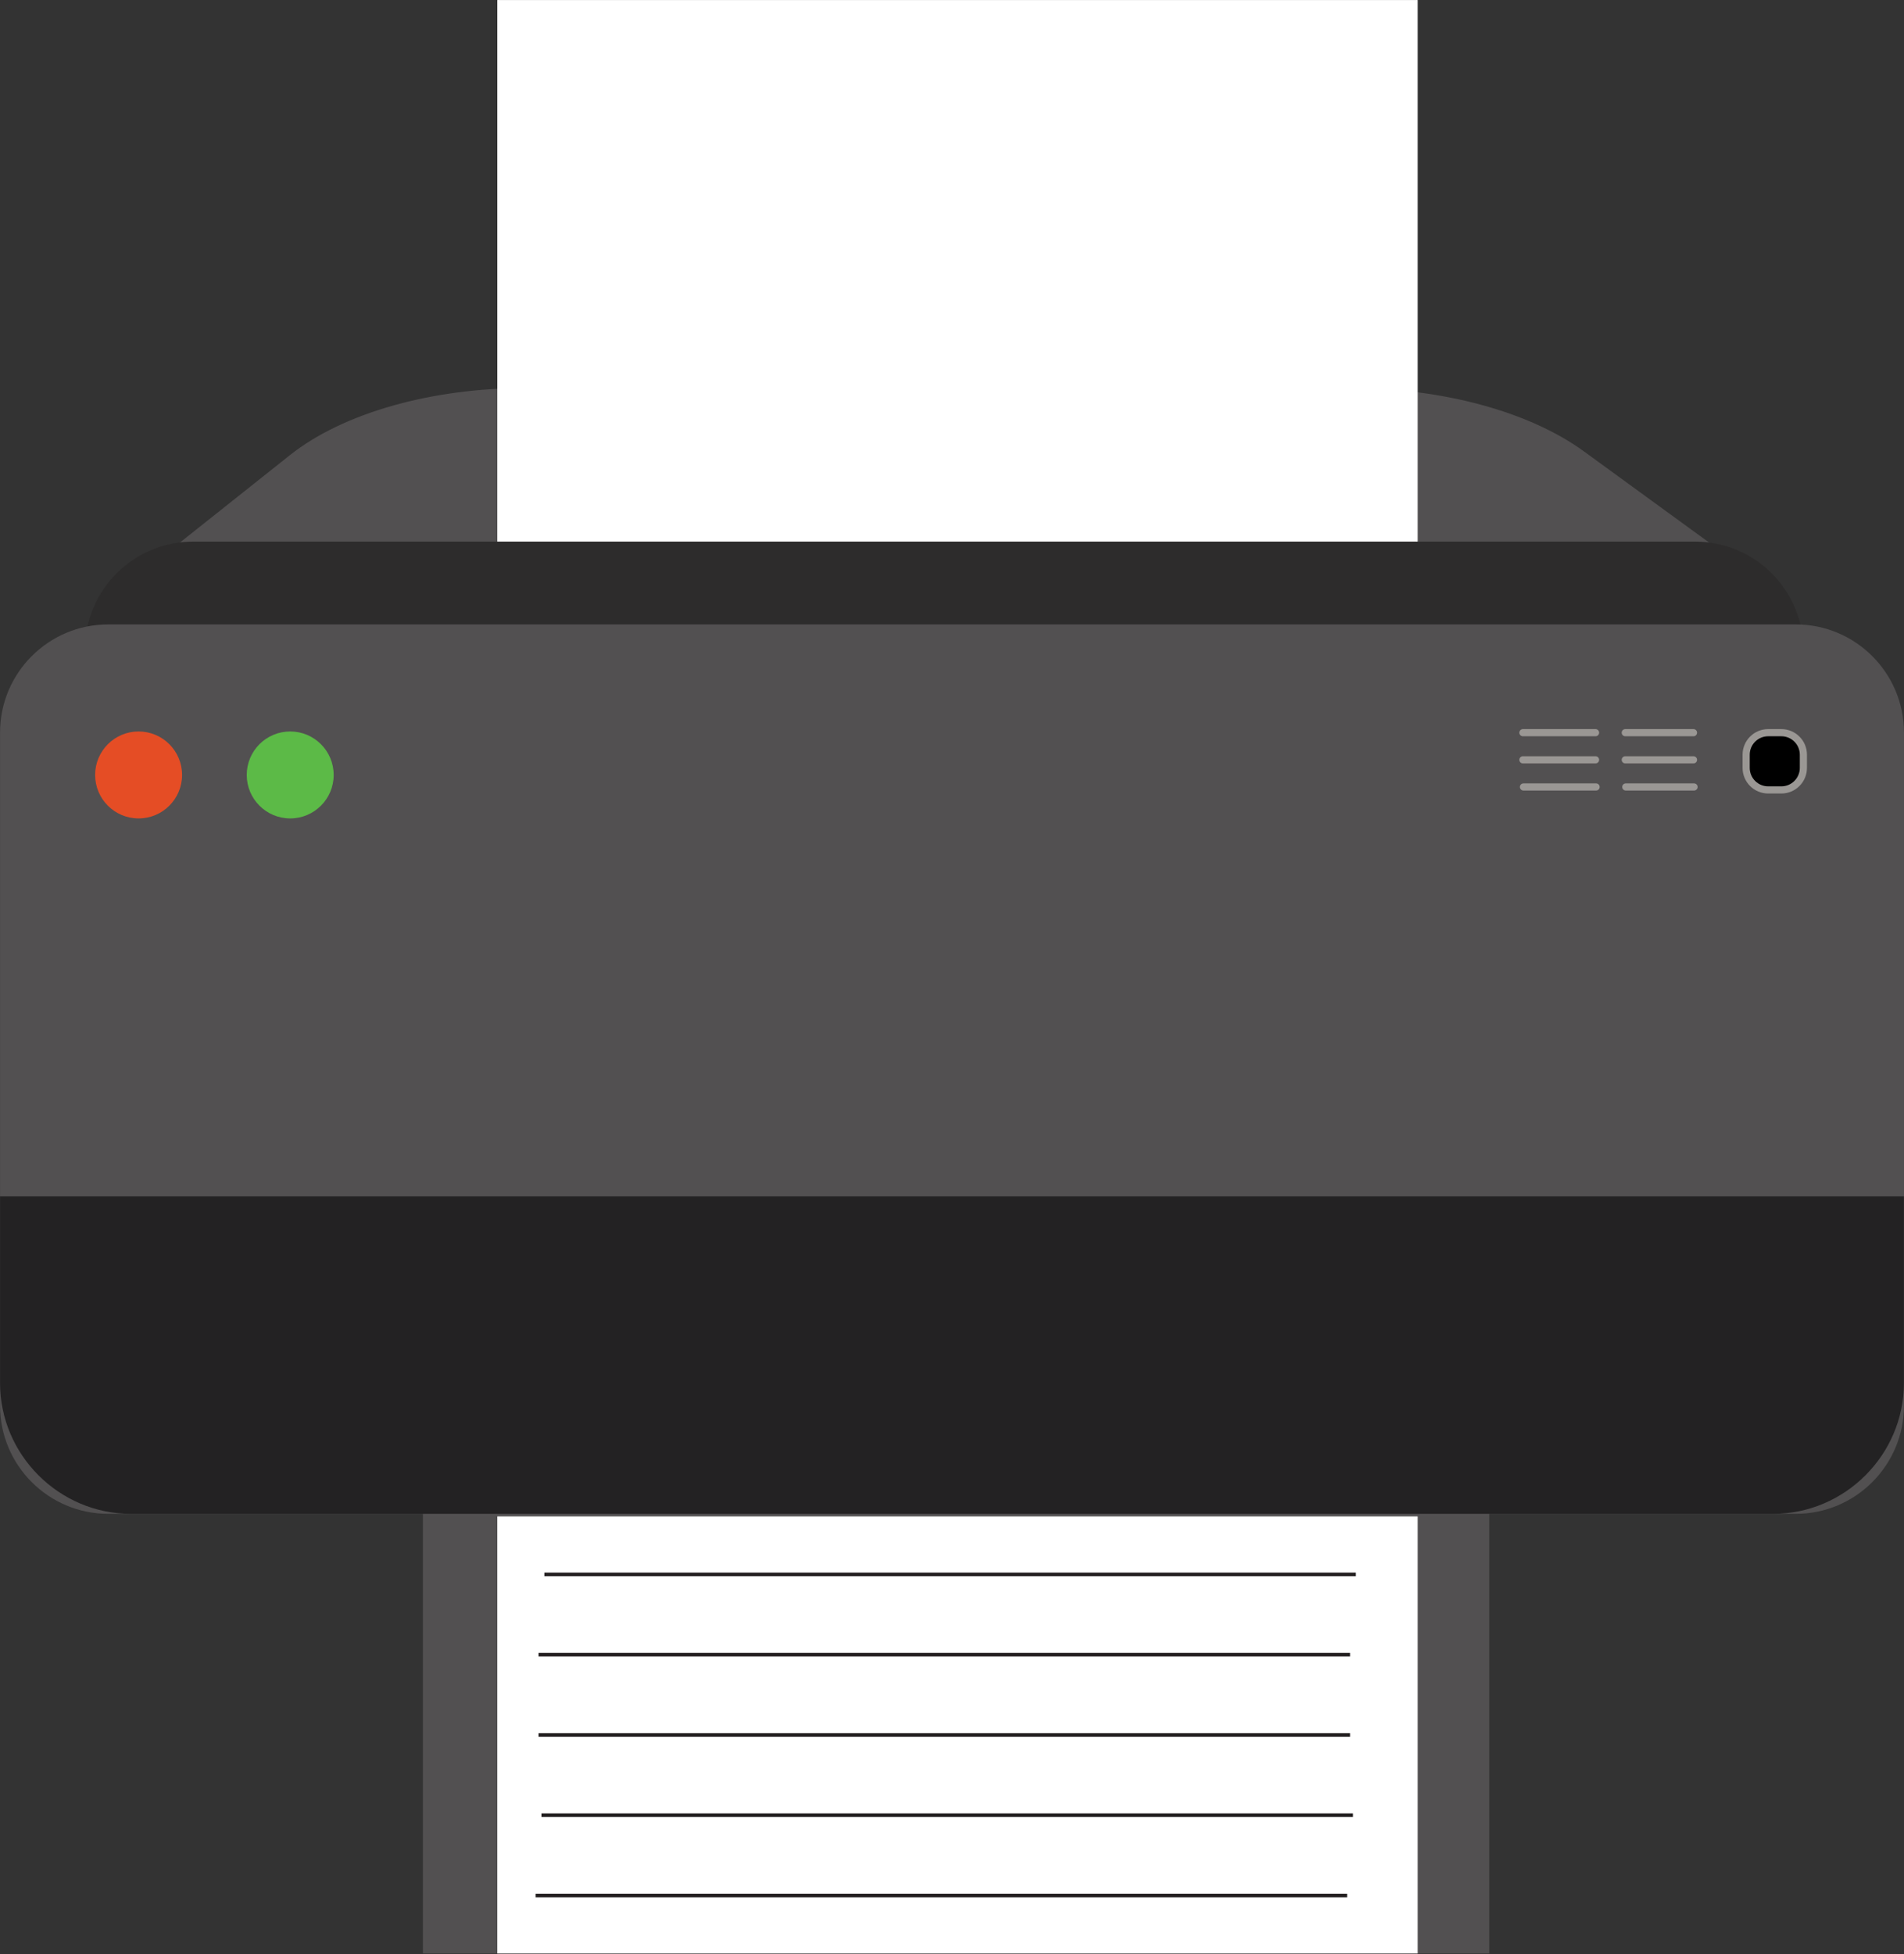
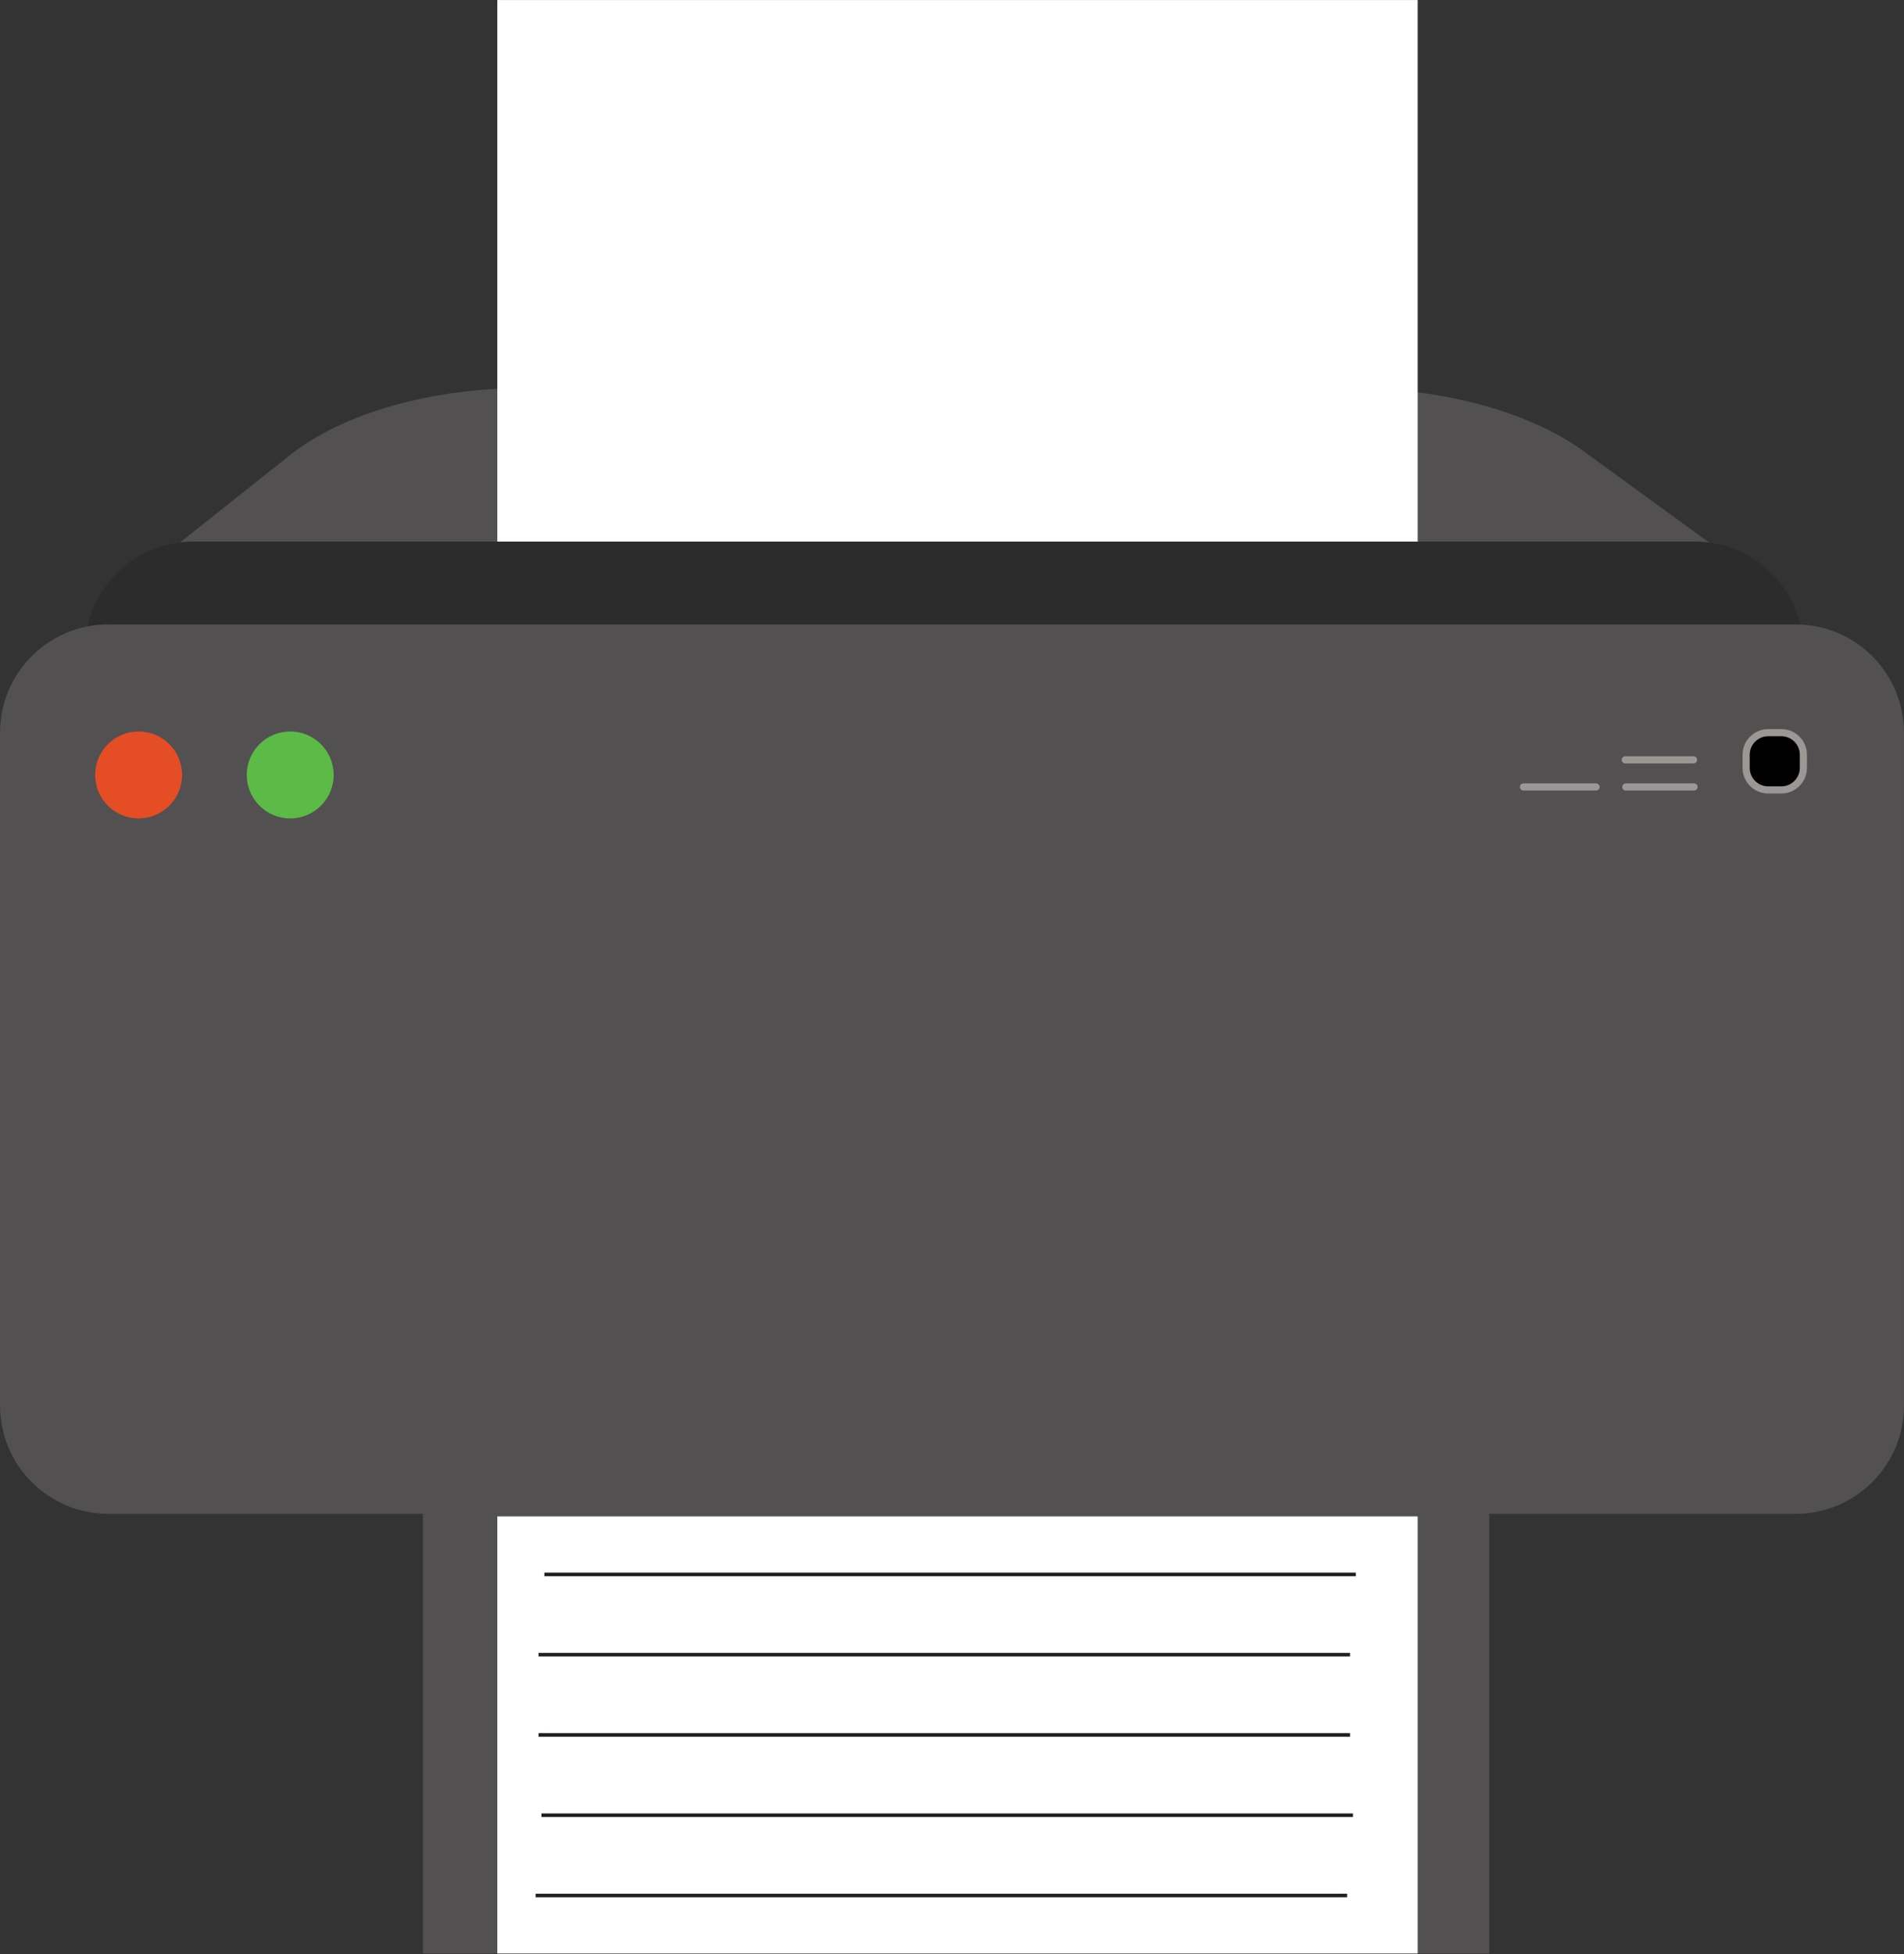
<svg xmlns="http://www.w3.org/2000/svg" width="100%" height="100%" viewBox="0 0 1382 1418" version="1.1" xml:space="preserve" style="fill-rule:evenodd;clip-rule:evenodd;">
  <rect x="0" y="0" width="1382" height="1418" fill="#333333" stroke="none" />
  <g transform="matrix(1,0,0,1,-19.423,5.68434e-14)">
    <g transform="matrix(1.3,0,0,1.3,-210.84,-212.468)">
      <path d="M254.52,484.61L339,417.49C368.49,394.08 417.71,380.05 470.37,380.05L931,380.05C982.53,380.05 1031,393.19 1061.56,415.45L1156.56,484.61L254.56,484.61" style="fill:rgb(82,80,81);fill-rule:nonzero;" />
    </g>
    <g transform="matrix(1.3,0,0,1.3,-212.958,-212.468)">
      <rect x="456.42" y="163.46" width="513.87" height="348.53" style="fill:white;" />
    </g>
    <g transform="matrix(1.3,0,0,1.3,-212.958,-212.468)">
      <path d="M1185.65,526.145C1185.65,492.818 1158.59,465.76 1125.27,465.76L286.555,465.76C253.228,465.76 226.17,492.818 226.17,526.145L226.17,922.115C226.17,955.442 253.228,982.5 286.555,982.5L1125.27,982.5C1158.59,982.5 1185.65,955.442 1185.65,922.115L1185.65,526.145Z" style="fill:rgb(45,44,44);" />
    </g>
    <g transform="matrix(1.3,0,0,1.3,-212.958,-212.468)">
      <path d="M1241.81,572.375C1241.81,539.048 1214.75,511.99 1181.42,511.99L239.165,511.99C205.838,511.99 178.78,539.048 178.78,572.375L178.78,948.065C178.78,981.392 205.838,1008.45 239.165,1008.45L1181.42,1008.45C1214.75,1008.45 1241.81,981.392 1241.81,948.065L1241.81,572.375Z" style="fill:rgb(82,80,81);" />
    </g>
    <g transform="matrix(1.3,0,0,1.3,-212.958,-212.468)">
      <rect x="414.89" y="905.33" width="595.38" height="348.53" style="fill:rgb(82,80,81);" />
    </g>
    <g transform="matrix(1.3,0,0,1.3,-212.958,-212.468)">
-       <path d="M178.78,831.22L1241.78,831.22L1241.78,935.45C1241.78,975.497 1208.83,1008.45 1168.78,1008.45L251.78,1008.45C211.733,1008.45 178.78,975.497 178.78,935.45L178.78,831.22Z" style="fill:rgb(35,34,35);fill-rule:nonzero;" />
-     </g>
+       </g>
    <g transform="matrix(1.3,0,0,1.3,-212.958,-212.468)">
      <rect x="456.42" y="1009.89" width="513.87" height="243.97" style="fill:white;" />
    </g>
    <g transform="matrix(1.3,0,0,1.3,-212.958,-212.468)">
      <path d="M482.69,1042.26L935.78,1042.26" style="fill:none;fill-rule:nonzero;stroke:rgb(35,31,32);stroke-width:2px;" />
    </g>
    <g transform="matrix(1.3,0,0,1.3,-212.958,-212.468)">
      <path d="M479.44,1087.07L932.53,1087.07" style="fill:none;fill-rule:nonzero;stroke:rgb(35,31,32);stroke-width:2px;" />
    </g>
    <g transform="matrix(1.3,0,0,1.3,-212.958,-212.468)">
      <path d="M479.44,1131.88L932.53,1131.88" style="fill:none;fill-rule:nonzero;stroke:rgb(35,31,32);stroke-width:2px;" />
    </g>
    <g transform="matrix(1.3,0,0,1.3,-212.958,-212.468)">
      <path d="M481.06,1176.69L934.16,1176.69" style="fill:none;fill-rule:nonzero;stroke:rgb(35,31,32);stroke-width:2px;" />
    </g>
    <g transform="matrix(1.3,0,0,1.3,-212.958,-212.468)">
      <path d="M477.81,1221.5L930.9,1221.5" style="fill:none;fill-rule:nonzero;stroke:rgb(35,31,32);stroke-width:2px;" />
    </g>
    <g transform="matrix(1.3,0,0,1.3,-212.958,-212.468)">
      <circle cx="256.14" cy="596.01" r="24.27" style="fill:rgb(229,77,37);" />
    </g>
    <g transform="matrix(1.3,0,0,1.3,-212.958,-212.468)">
      <circle cx="340.79" cy="596.01" r="24.27" style="fill:rgb(92,186,71);" />
    </g>
    <g transform="matrix(1.3,0,0,1.3,-212.958,-212.468)">
-       <path d="M1029.05,572.42L1069.61,572.42" style="fill:none;fill-rule:nonzero;stroke:rgb(154,151,148);stroke-width:4px;stroke-linecap:round;" />
-     </g>
+       </g>
    <g transform="matrix(1.3,0,0,1.3,-212.958,-212.468)">
-       <path d="M1086.2,572.42L1124.29,572.42" style="fill:none;fill-rule:nonzero;stroke:rgb(154,151,148);stroke-width:4px;stroke-linecap:round;" />
-     </g>
+       </g>
    <g transform="matrix(1.3,0,0,1.3,-212.958,-212.468)">
-       <path d="M1029.05,587.57L1069.61,587.57" style="fill:none;fill-rule:nonzero;stroke:rgb(154,151,148);stroke-width:4px;stroke-linecap:round;" />
-     </g>
+       </g>
    <g transform="matrix(1.3,0,0,1.3,-212.958,-212.468)">
      <path d="M1086.2,587.57L1124.29,587.57" style="fill:none;fill-rule:nonzero;stroke:rgb(154,151,148);stroke-width:4px;stroke-linecap:round;" />
    </g>
    <g transform="matrix(1.3,0,0,1.3,-212.958,-212.468)">
      <path d="M1029.36,602.72L1069.91,602.72" style="fill:none;fill-rule:nonzero;stroke:rgb(154,151,148);stroke-width:4px;stroke-linecap:round;" />
    </g>
    <g transform="matrix(1.3,0,0,1.3,-212.958,-212.468)">
      <path d="M1086.5,602.72L1124.6,602.72" style="fill:none;fill-rule:nonzero;stroke:rgb(154,151,148);stroke-width:4px;stroke-linecap:round;" />
    </g>
    <g transform="matrix(1.3,0,0,1.3,-212.958,-212.468)">
      <path d="M1185.65,584.71C1185.65,577.927 1180.14,572.42 1173.36,572.42L1165.99,572.42C1159.21,572.42 1153.7,577.927 1153.7,584.71L1153.7,592.08C1153.7,598.863 1159.21,604.37 1165.99,604.37L1173.36,604.37C1180.14,604.37 1185.65,598.863 1185.65,592.08L1185.65,584.71Z" style="stroke:rgb(154,151,148);stroke-width:4px;stroke-linecap:round;" />
    </g>
  </g>
</svg>